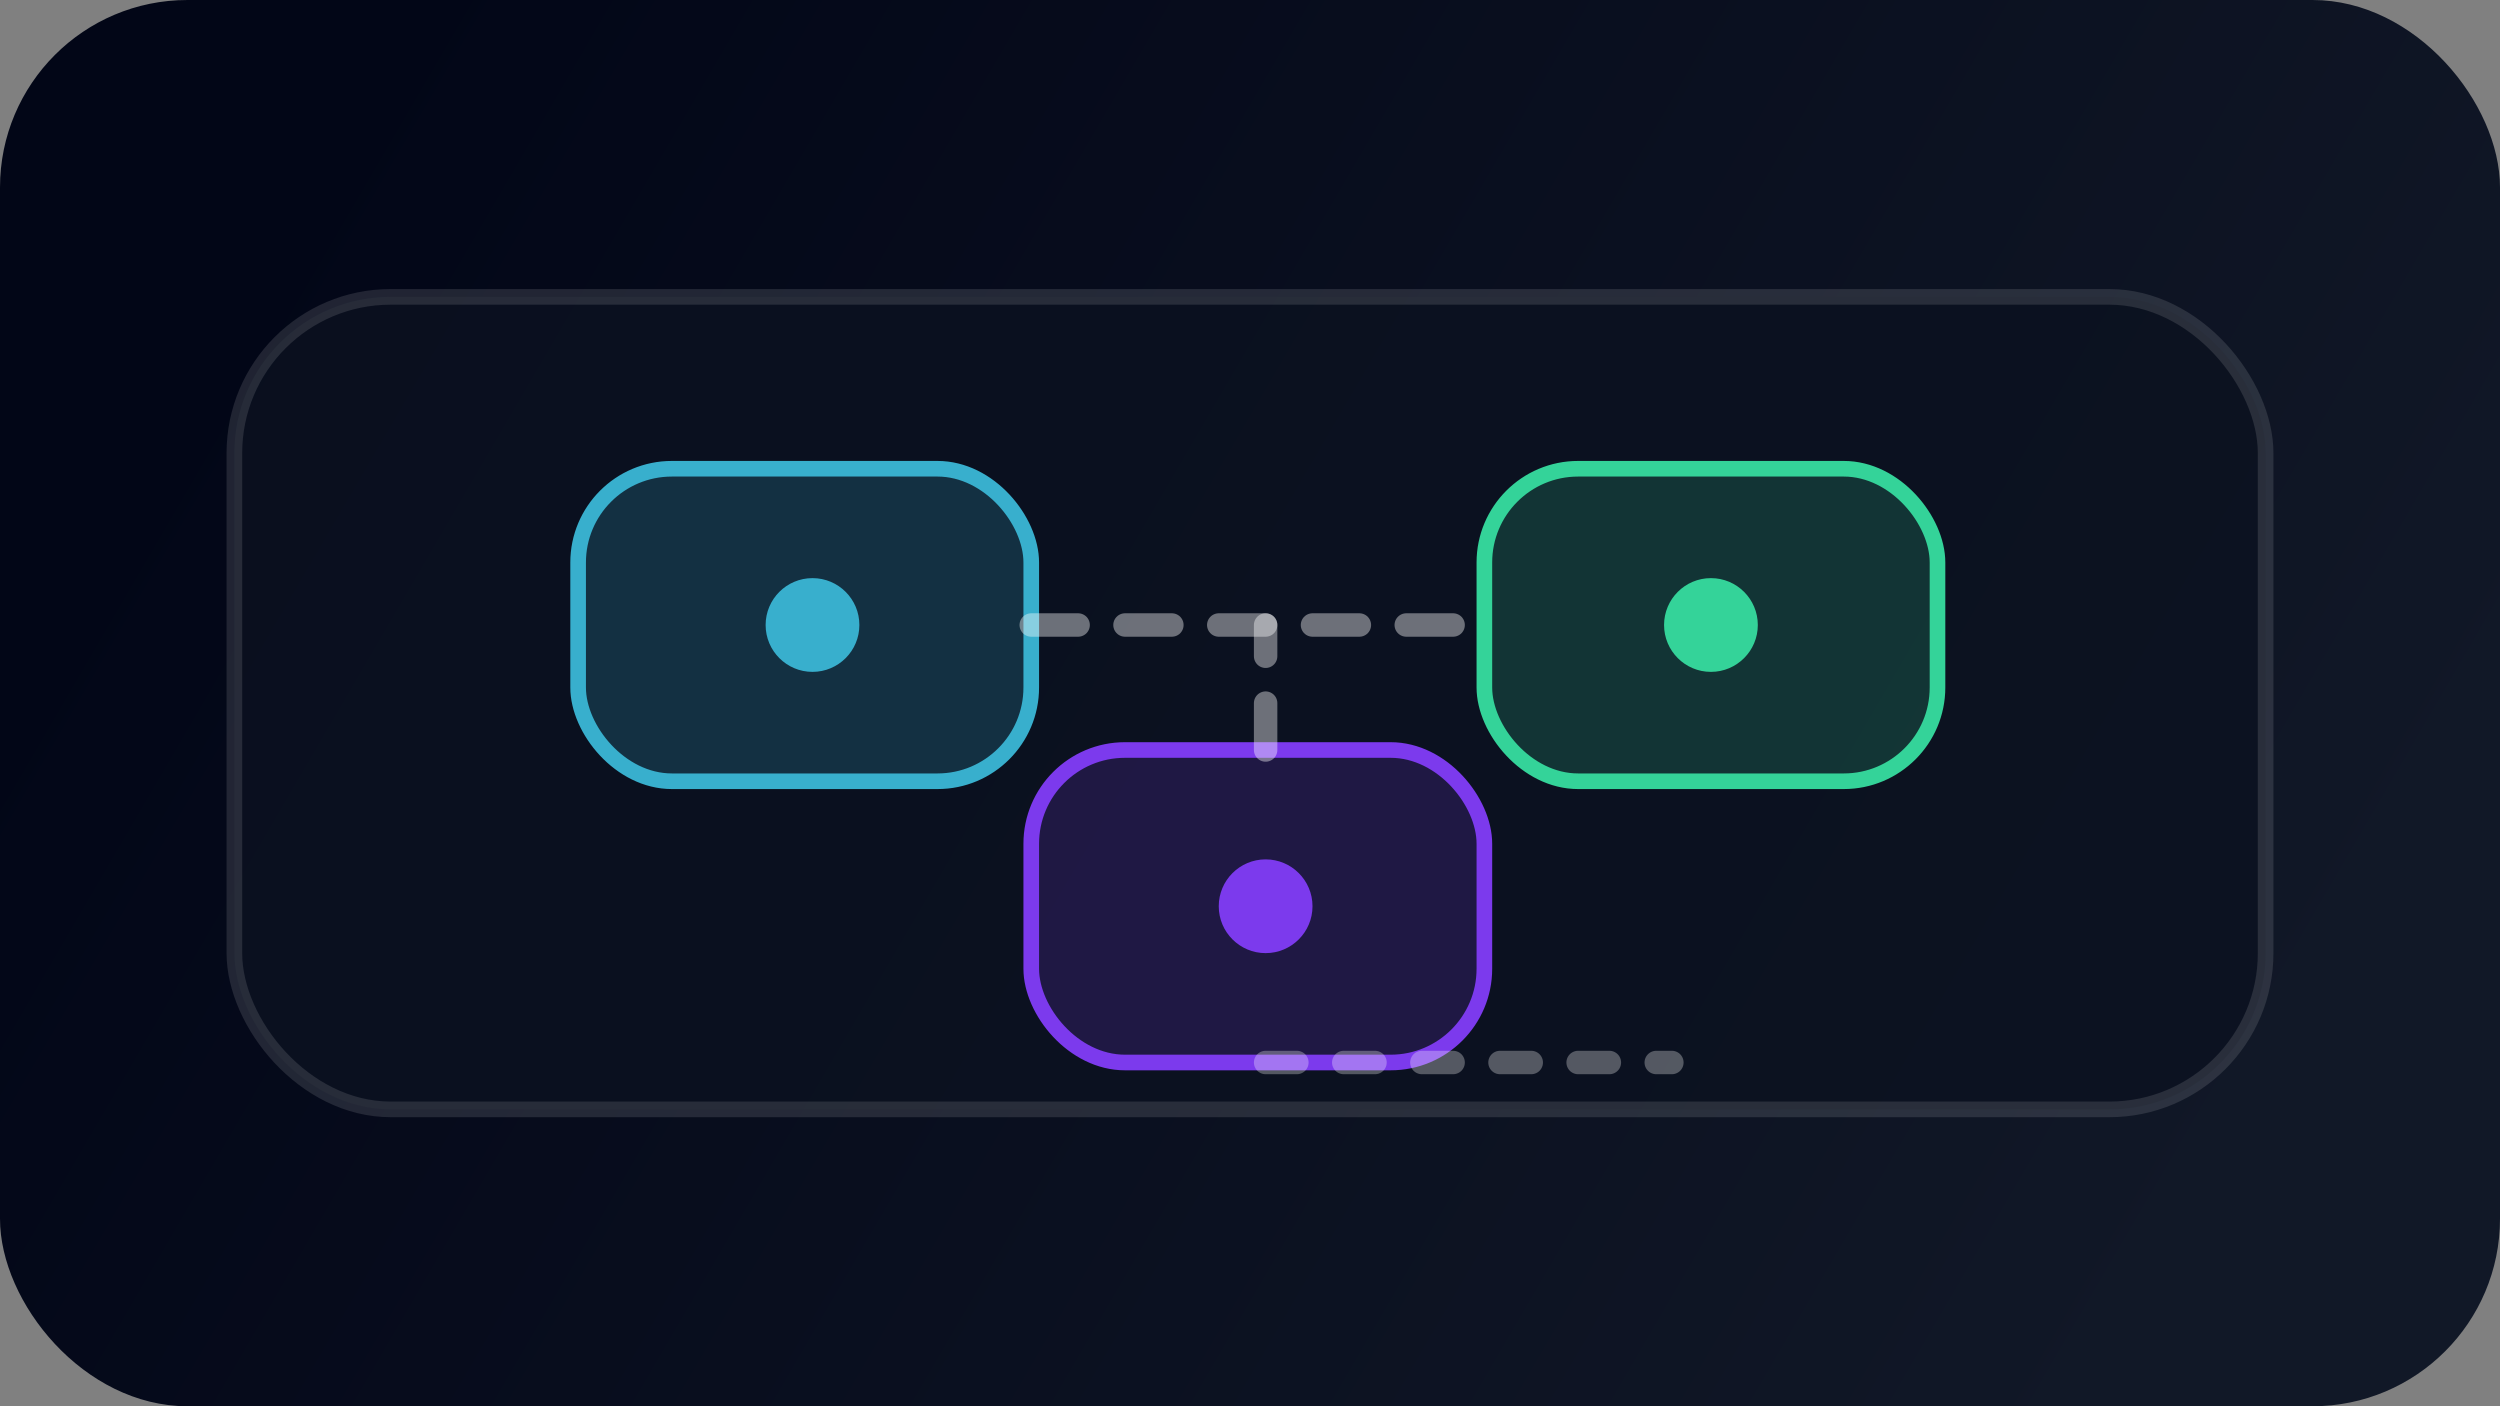
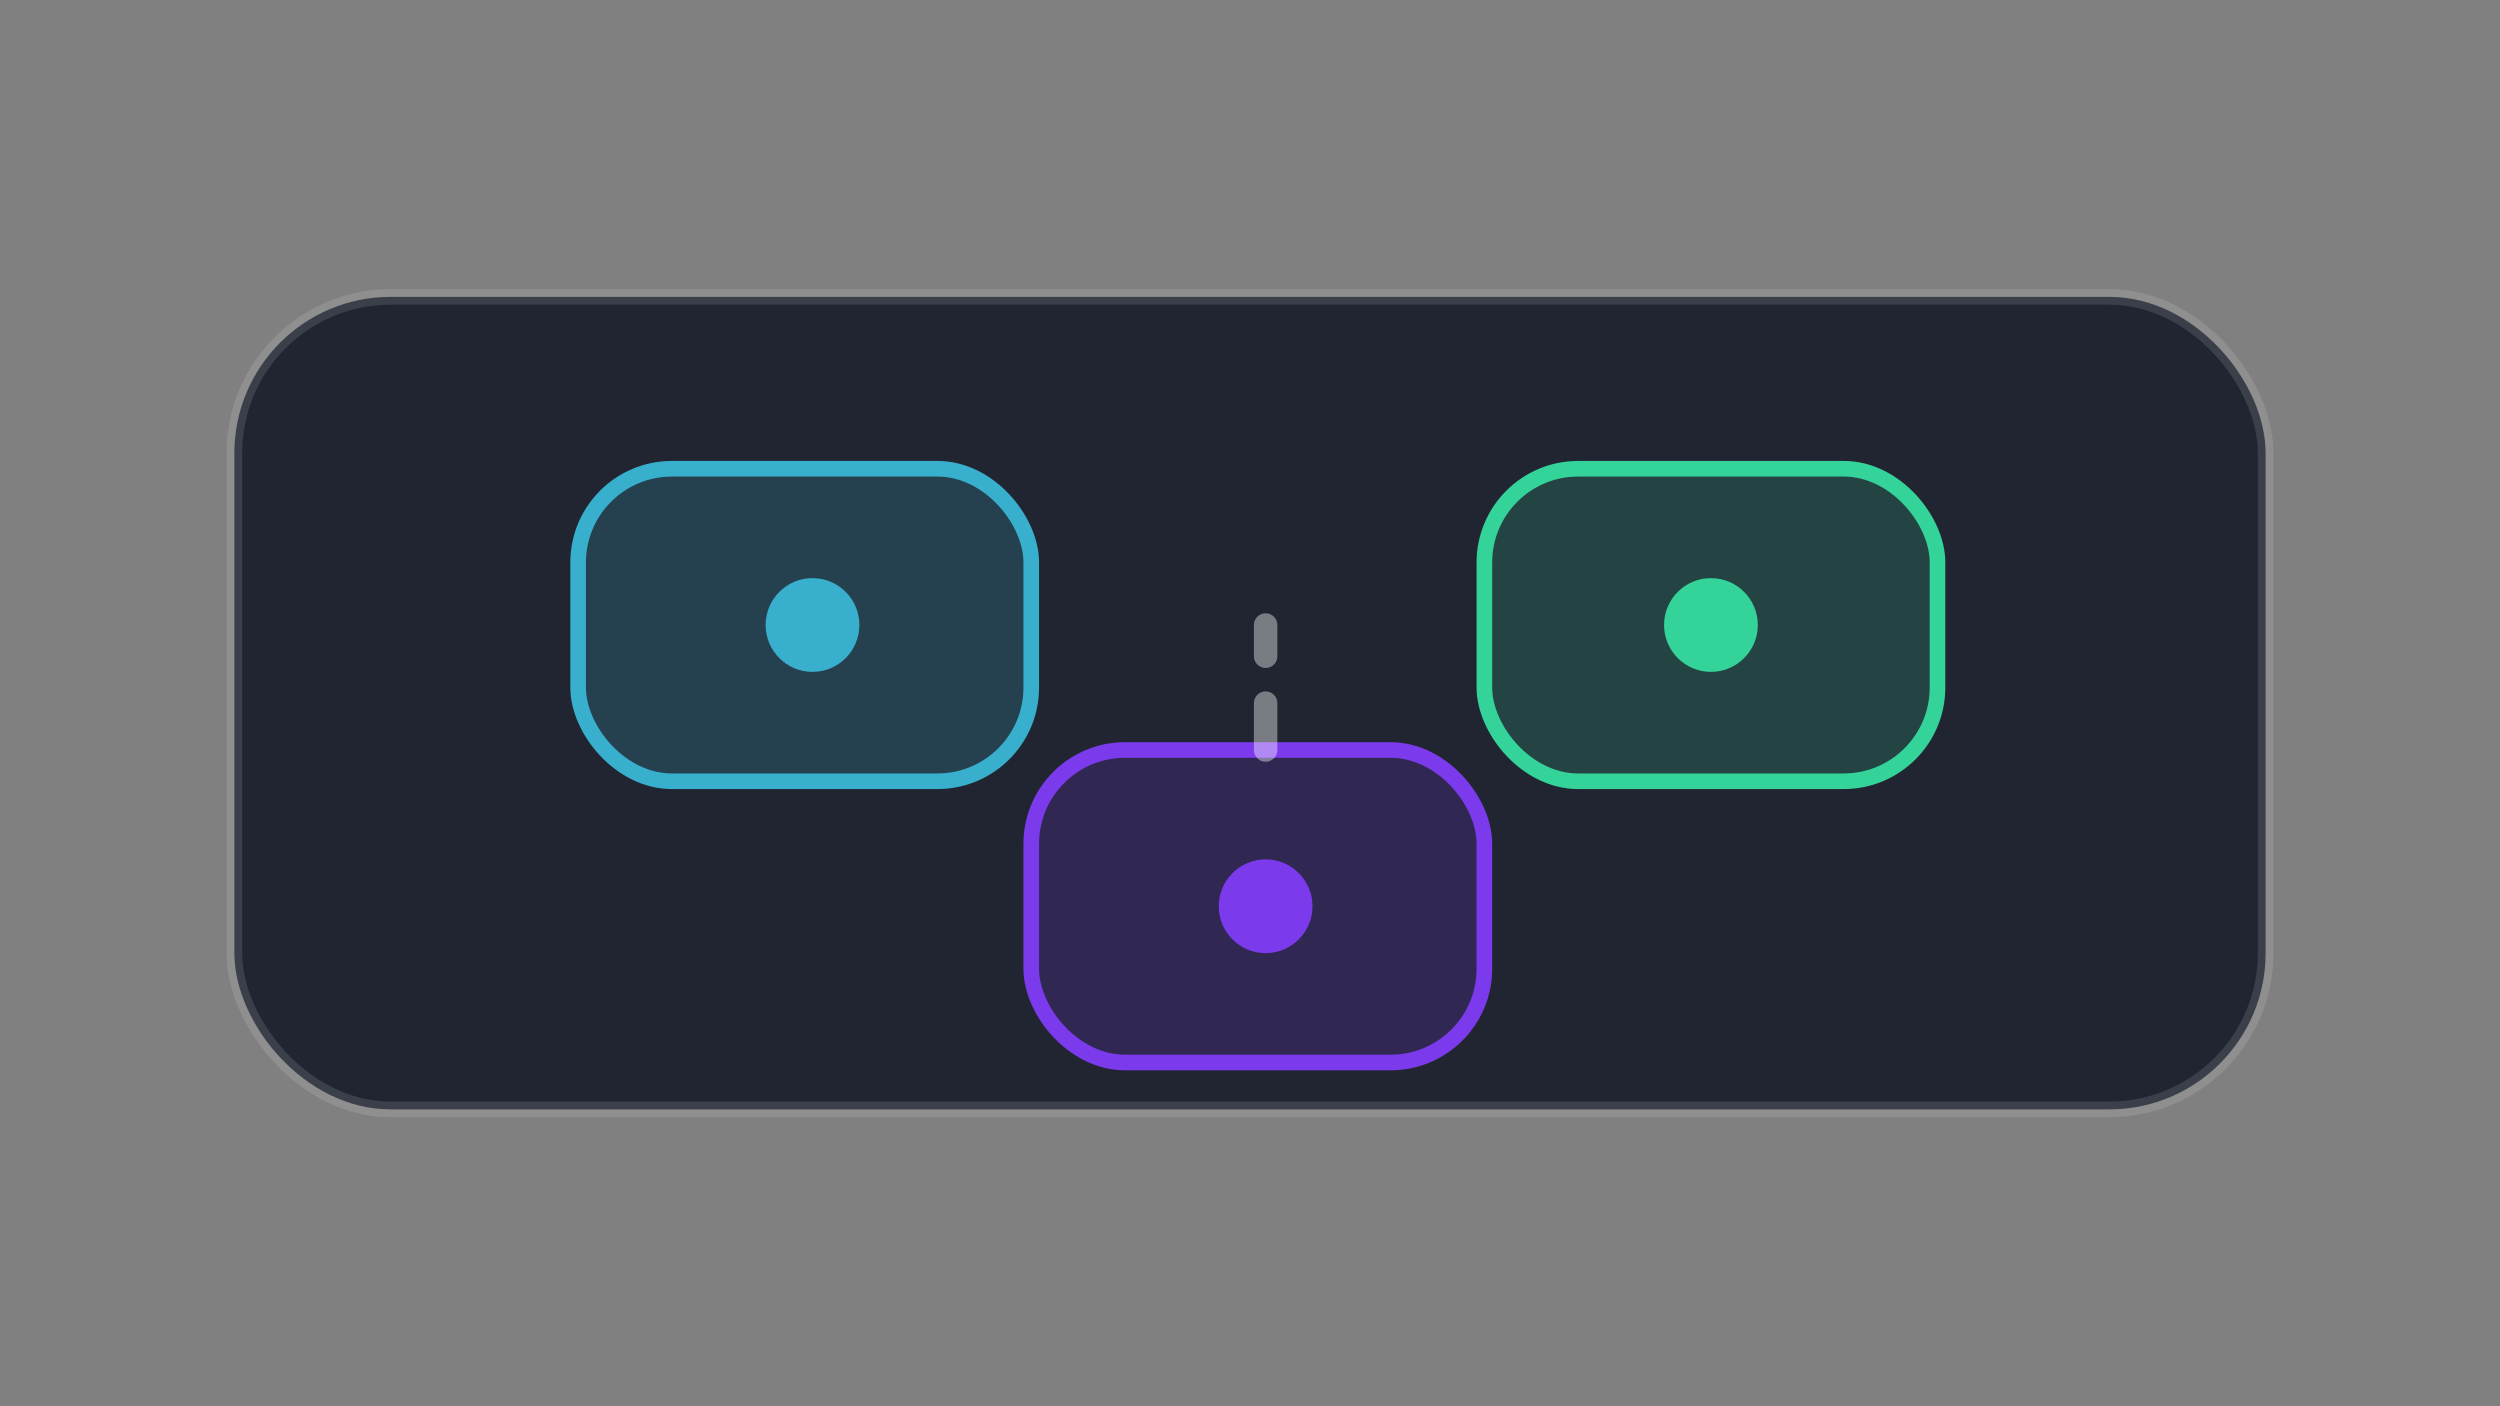
<svg xmlns="http://www.w3.org/2000/svg" width="320" height="180" viewBox="0 0 320 180" fill="none">
  <rect x="0" y="0" width="320" height="180" fill="#808080" stroke="none" />
-   <rect width="320" height="180" rx="24" fill="url(#paint0_linear)" />
  <rect x="30" y="38" width="260" height="104" rx="20" fill="rgba(12,18,32,0.82)" stroke="rgba(255,255,255,0.12)" stroke-width="2" />
  <rect x="74" y="60" width="58" height="40" rx="12" fill="rgba(56,175,205,0.2)" stroke="#38AFCD" stroke-width="2" />
  <rect x="132" y="96" width="58" height="40" rx="12" fill="rgba(124,58,237,0.18)" stroke="#7C3AED" stroke-width="2" />
  <rect x="190" y="60" width="58" height="40" rx="12" fill="rgba(52,211,153,0.18)" stroke="#34D399" stroke-width="2" />
-   <path d="M132 80H190" stroke="rgba(255,255,255,0.4)" stroke-width="3" stroke-dasharray="6 6" stroke-linecap="round" />
  <path d="M162 96V80" stroke="rgba(255,255,255,0.4)" stroke-width="3" stroke-linecap="round" stroke-dasharray="6 6" />
-   <path d="M162 136L214 136" stroke="rgba(255,255,255,0.3)" stroke-width="3" stroke-linecap="round" stroke-dasharray="4 6" />
  <circle cx="104" cy="80" r="6" fill="#38AFCD" />
  <circle cx="219" cy="80" r="6" fill="#34D399" />
  <circle cx="162" cy="116" r="6" fill="#7C3AED" />
  <defs>
    <linearGradient id="paint0_linear" x1="40" y1="20" x2="280" y2="160" gradientUnits="userSpaceOnUse">
      <stop stop-color="#020617" />
      <stop offset="1" stop-color="#111827" />
    </linearGradient>
  </defs>
</svg>